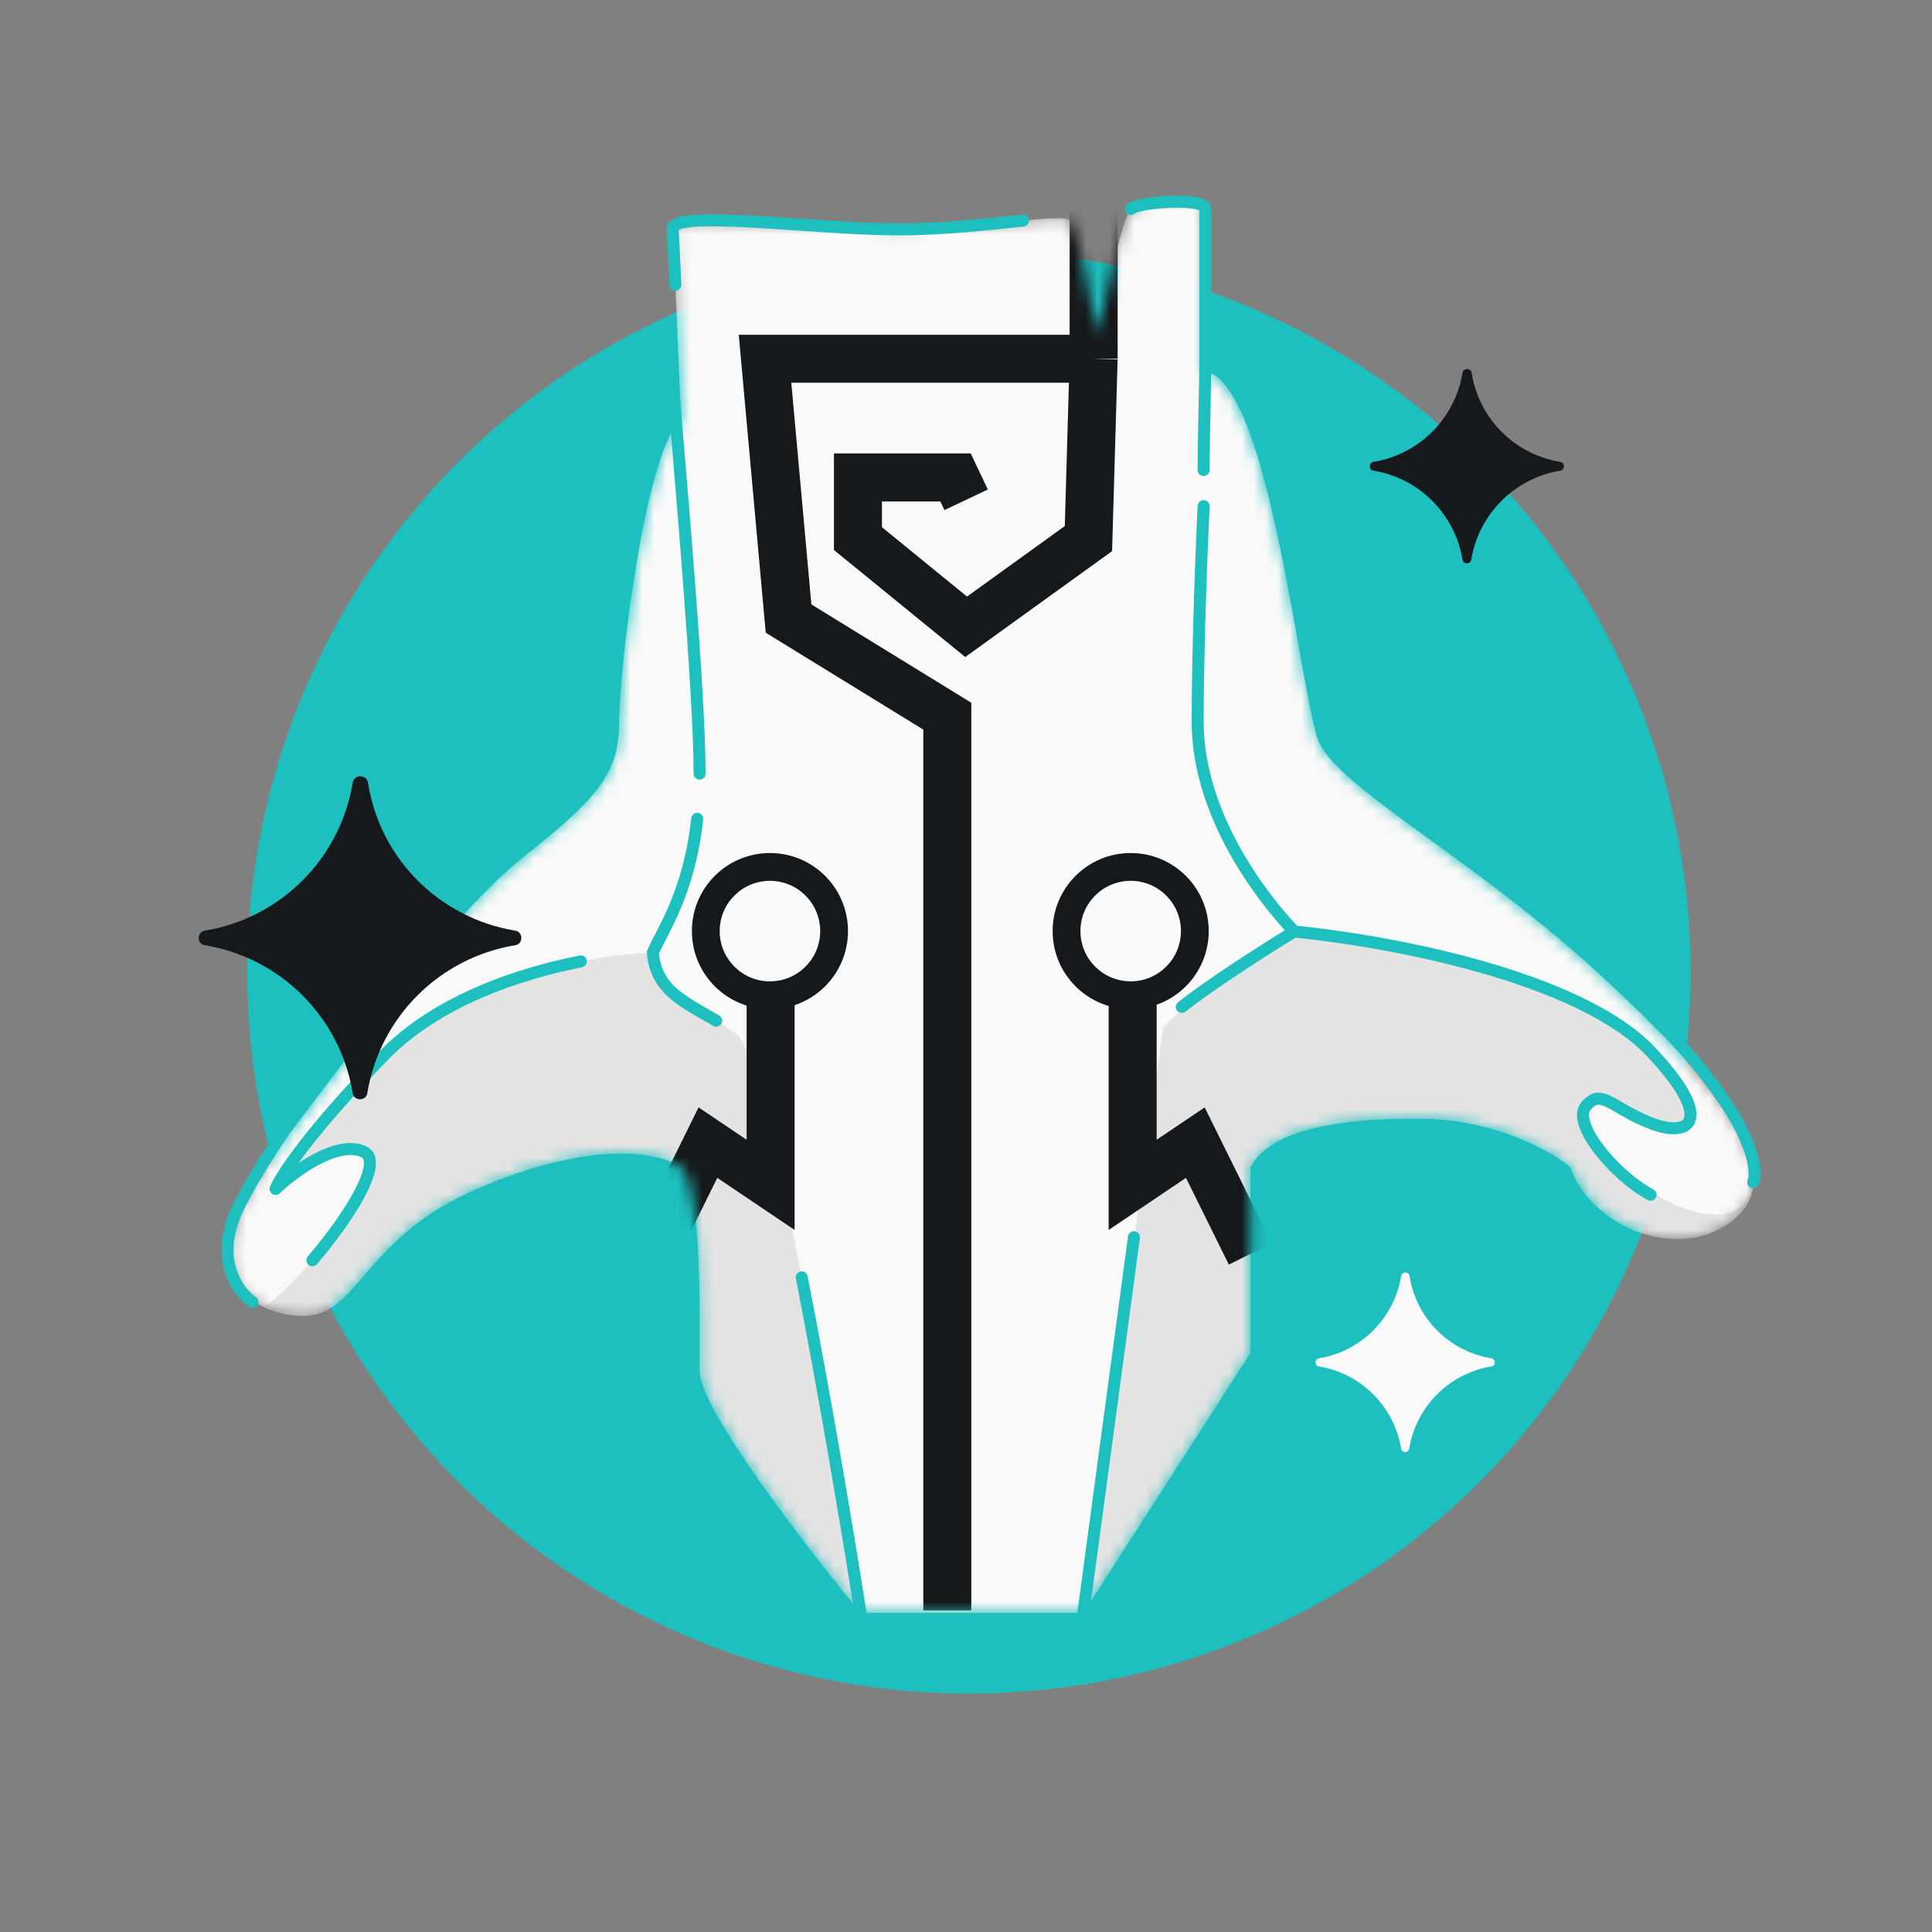
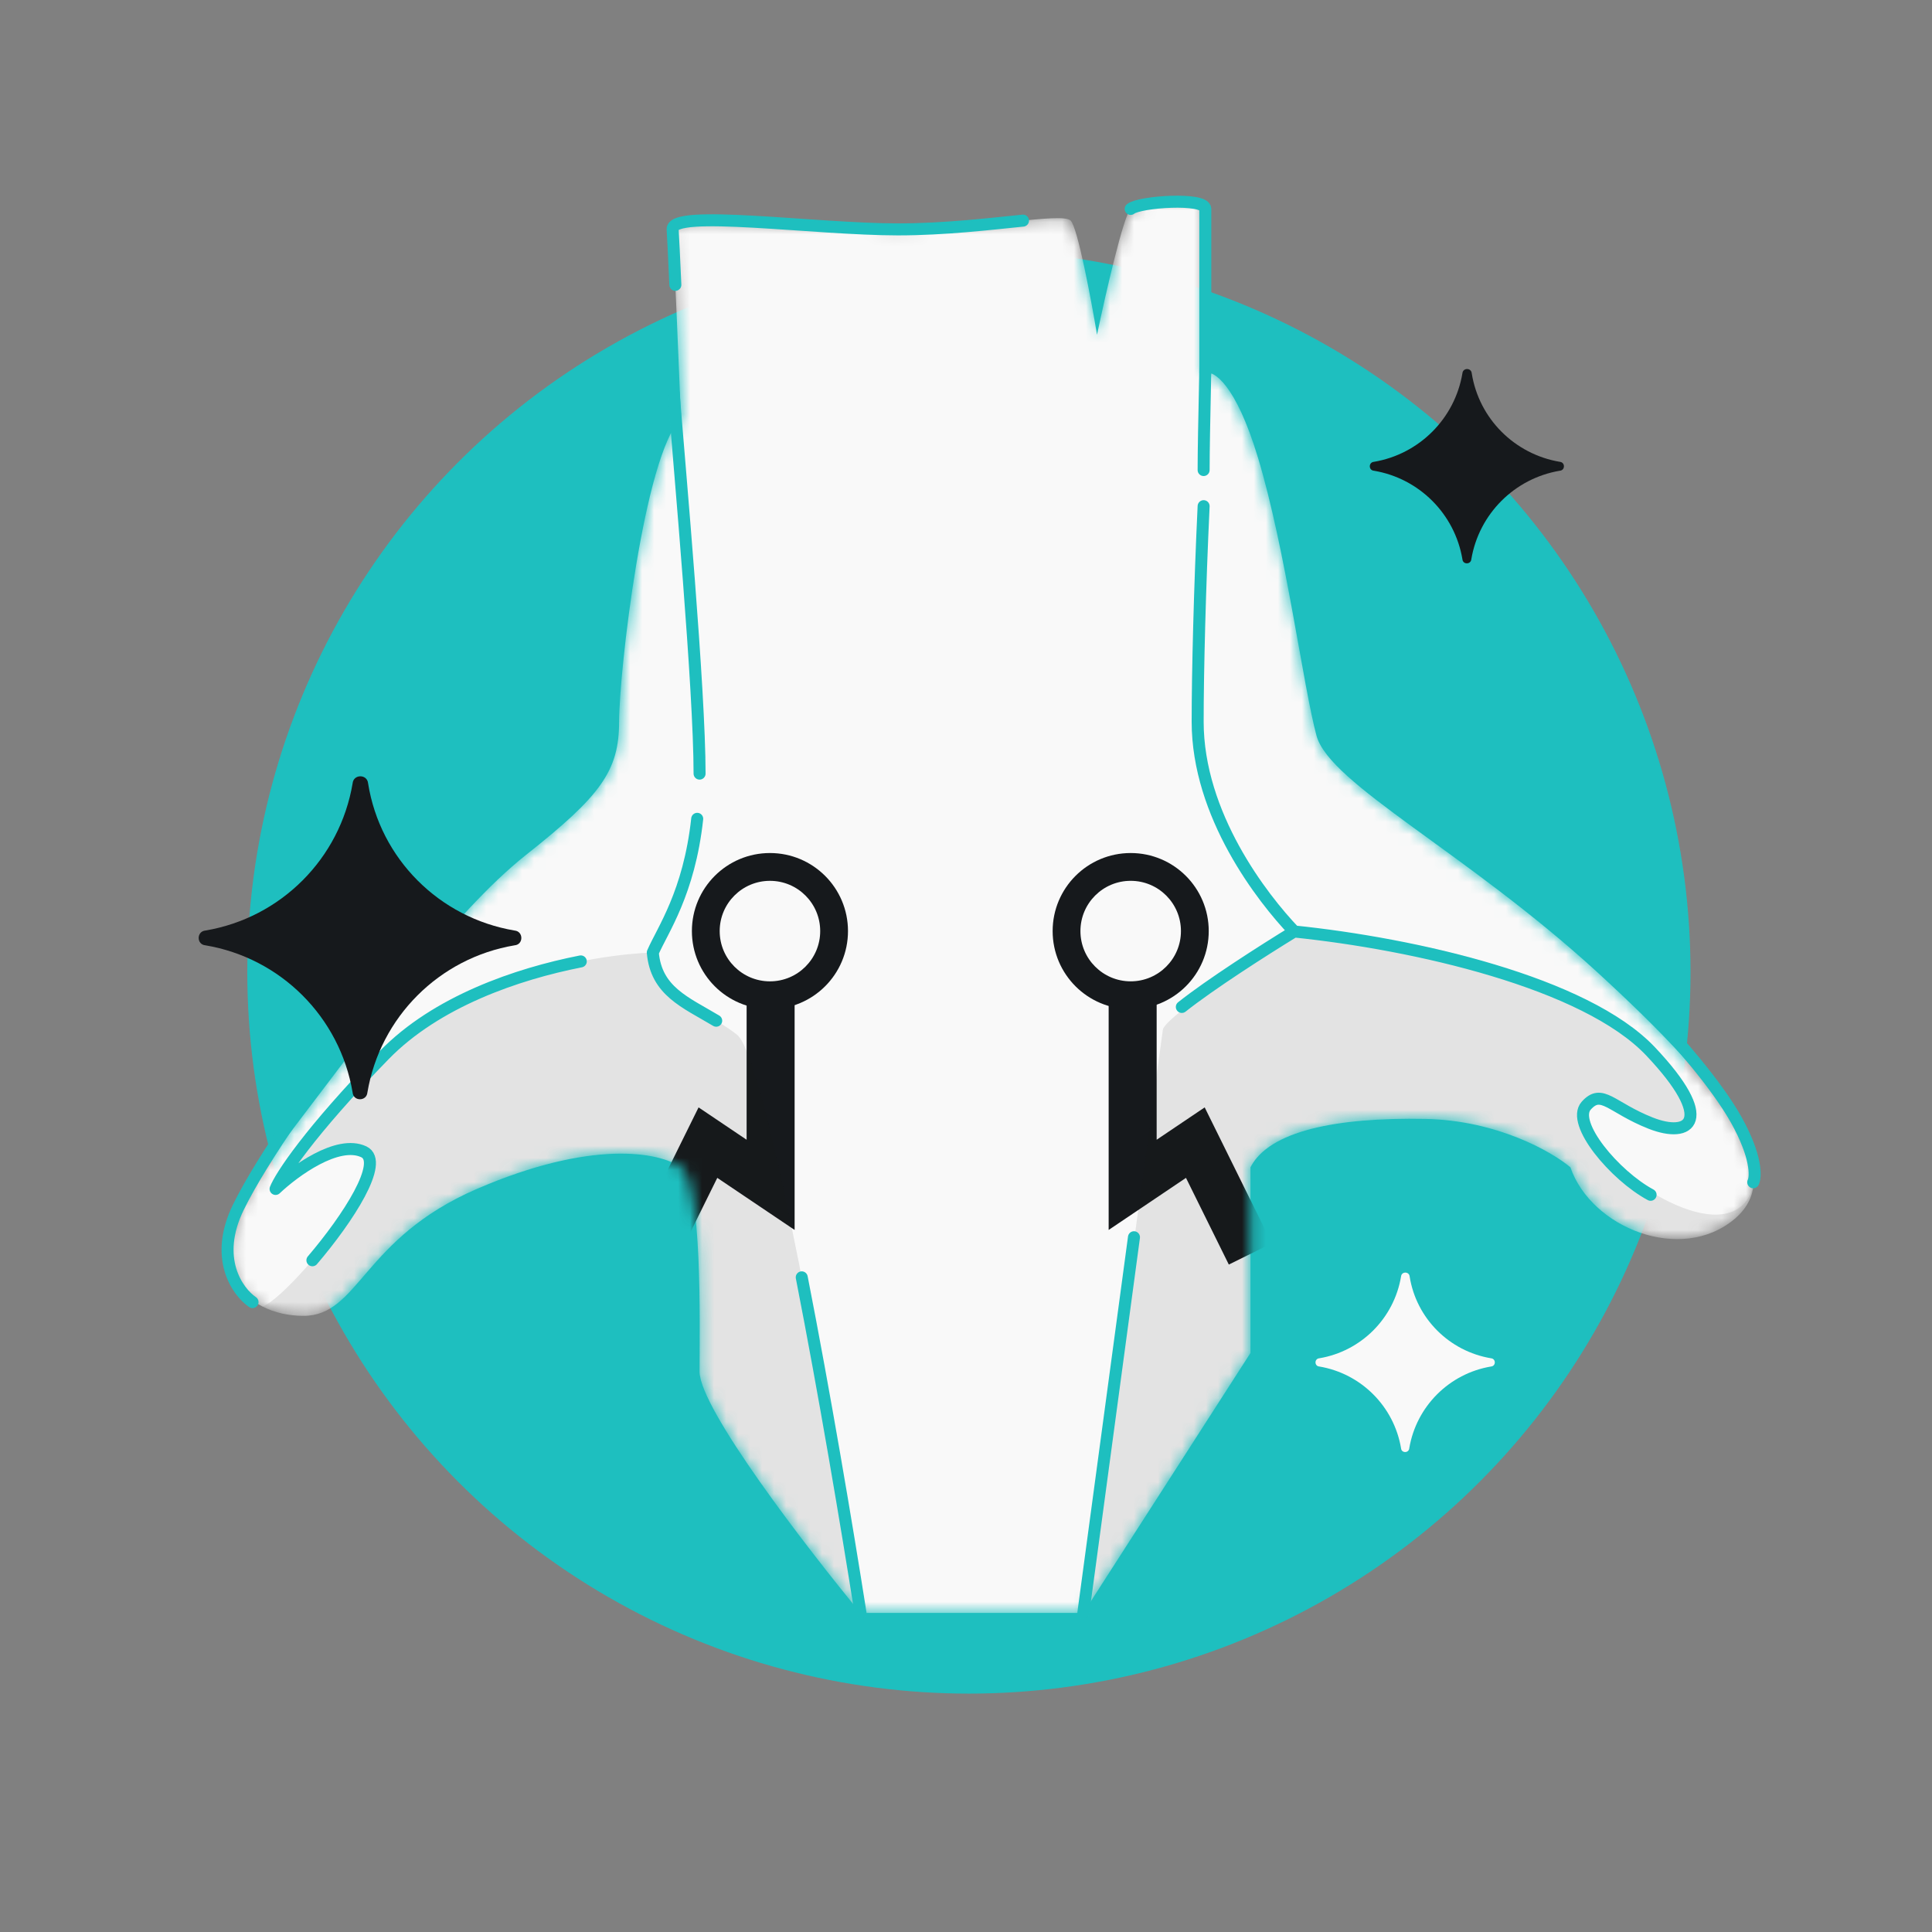
<svg xmlns="http://www.w3.org/2000/svg" width="161" height="161" viewBox="0 0 161 161" fill="none">
  <rect x="0" y="0" width="161" height="161" fill="#808080" stroke="none" />
  <circle cx="80.742" cy="81" r="60.134" fill="#1EBFBF" />
  <mask id="mask0_3517_2690" style="mask-type:alpha" maskUnits="userSpaceOnUse" x="19" y="16" width="128" height="119">
    <path d="M104.204 112.749V97.274C105.751 94.261 111.299 93.099 118.781 93.243C124.767 93.358 129.333 95.978 130.868 97.274C132.594 102.313 140.076 105.329 144.537 101.588C148.997 97.847 143.944 90.932 133.063 80.978C122.182 71.023 110.808 65.334 109.71 61.31C108.613 57.286 107.149 45.823 104.832 38.14C102.979 31.994 101.133 30.864 100.442 31.067V17.409C100.442 16.434 94.955 16.8 94.223 17.409C93.638 17.897 92.109 24.604 91.418 27.897C90.931 24.97 89.809 18.97 89.223 18.385C88.492 17.653 81.785 19.116 74.834 19.116C67.883 19.116 55.932 17.409 56.054 19.116C56.151 20.482 56.559 30.183 56.75 34.862C53.655 37.957 51.592 56.01 51.592 60.136C51.592 64.263 50.045 66.326 43.855 71.226C37.666 76.126 30.444 86.184 22.965 95.985C15.486 105.785 20.644 109.654 25.286 109.654C29.928 109.654 30.186 103.206 39.729 99.08C49.271 94.953 54.945 95.985 56.75 97.274C58.556 98.564 58.298 110.427 58.298 114.296C58.298 117.391 67.238 128.996 71.708 134.412H90.277L104.204 112.749Z" fill="#F9F9F9" />
  </mask>
  <g mask="url(#mask0_3517_2690)">
    <path d="M104.204 97.274V112.749L90.277 134.412H71.708C67.238 128.996 58.298 117.391 58.298 114.296C58.298 110.427 58.556 98.564 56.75 97.274C54.945 95.985 49.271 94.953 39.729 99.08C30.186 103.206 29.928 109.654 25.286 109.654C24.114 109.654 22.91 109.407 21.884 108.881C18.845 107.323 17.373 103.311 22.965 95.985C30.444 86.184 37.666 76.126 43.855 71.226C50.045 66.326 51.592 64.263 51.592 60.136C51.592 56.01 53.655 37.957 56.75 34.862C56.559 30.183 56.151 20.482 56.054 19.116C55.932 17.409 67.883 19.116 74.834 19.116C81.785 19.116 88.492 17.653 89.223 18.385C89.809 18.97 90.931 24.97 91.418 27.897C92.109 24.604 93.638 17.897 94.223 17.409C94.955 16.8 100.442 16.434 100.442 17.409V31.067C101.133 30.864 102.979 31.994 104.832 38.14C107.149 45.823 108.613 57.286 109.71 61.31C110.808 65.334 122.182 71.023 133.063 80.978C143.944 90.932 148.997 97.847 144.537 101.588C140.076 105.329 132.594 102.313 130.868 97.274C129.333 95.978 124.767 93.358 118.781 93.243C111.299 93.099 105.751 94.261 104.204 97.274Z" fill="#F9F9F9" />
    <path d="M64.218 80.614V98.737L58.994 95.219L54.41 104.494" stroke="#16191C" stroke-width="4" />
    <path d="M94.388 80.614V98.737L99.611 95.219L104.195 104.494" stroke="#16191C" stroke-width="4" />
    <circle cx="6.504" cy="6.504" r="6.504" transform="matrix(-1 0 0 1 100.728 71.086)" fill="#16191C" />
    <circle cx="4.188" cy="4.188" r="4.188" transform="matrix(-1 0 0 1 98.412 73.402)" fill="#F9F9F9" />
    <circle cx="64.162" cy="77.59" r="6.504" fill="#16191C" />
    <circle cx="4.188" cy="4.188" r="4.188" transform="matrix(-1 0 0 1 68.35 73.403)" fill="#F9F9F9" />
-     <path d="M91.136 16.513V29.896M80.511 41.649L79.629 39.787H71.495V44.883L80.511 52.233L90.703 44.883L91.136 29.896M91.136 29.896H63.753L65.713 51.547L78.943 59.681V134.2" stroke="#16191C" stroke-width="4" />
    <path opacity="0.1" d="M104.203 97.274V112.748L90.276 134.412H71.708C67.237 128.996 58.297 117.39 58.297 114.295C58.297 110.427 58.555 98.564 56.749 97.274C54.944 95.984 49.27 94.953 39.728 99.079C30.185 103.206 29.928 109.653 25.285 109.653C24.114 109.653 22.909 109.407 21.883 108.881C24.04 108.108 33.049 97.274 30.316 95.984C28.13 94.953 24.504 97.618 22.964 99.079C23.365 98.048 25.739 94.371 32.024 87.919C38.309 81.466 49.559 79.537 54.398 79.379C54.74 83.307 58.297 83.82 61.401 86.211C63.884 88.124 69.307 119.142 71.708 134.412H90.276C92.434 118.579 96.78 86.691 96.907 85.802C97.066 84.692 107.376 77.872 107.931 77.634C108.486 77.396 126.021 78.188 136.006 86.211C145.991 94.234 139.507 95.05 136.006 92.714C132.505 90.379 131.185 92.072 133.062 95.244C134.939 98.415 144.32 104.582 146.108 98.912C145.957 99.934 145.443 100.827 144.536 101.588C140.076 105.329 132.593 102.313 130.867 97.274C129.332 95.978 124.766 93.357 118.78 93.242C111.298 93.098 105.751 94.261 104.203 97.274Z" fill="#16191C" />
    <path d="M90.278 134.412C91.391 126.14 93.098 113.469 94.498 103.103M71.709 134.412C70.554 127.069 68.701 116.084 66.812 106.445M56.136 32.772C56.652 39.248 58.298 57.449 58.298 64.468M100.511 25.874C100.533 28.182 100.302 35.913 100.302 39.17M107.853 77.624C105.171 74.815 99.805 67.904 99.805 60.136C99.805 56.015 99.982 48.929 100.302 42.181M107.853 77.624C117.861 78.652 132.111 81.87 137.55 87.616C142.99 93.362 140.845 94.894 137.55 93.592C134.256 92.289 133.49 90.68 132.187 92.136C130.885 93.592 134.562 97.959 137.55 99.567M107.853 77.624C105.285 79.195 100.858 82.029 98.486 83.912M59.683 85.06C57.109 83.52 54.679 82.592 54.4 79.379C55.205 77.515 57.427 74.427 58.101 68.235M48.399 80.117C43.07 81.166 36.365 83.465 32.025 87.919C25.74 94.371 23.366 98.048 22.965 99.079C24.505 97.618 28.131 94.953 30.317 95.984C32.062 96.808 29.022 101.52 26.034 105.022" stroke="#1EBFBF" stroke-linecap="round" stroke-linejoin="round" />
  </g>
  <path d="M94.223 17.409C94.955 16.8 100.442 16.434 100.442 17.409C100.442 18.19 100.442 26.84 100.442 31.067M85.249 18.385C82.518 18.66 78.714 19.116 74.834 19.116C67.883 19.116 55.932 17.409 56.054 19.116C56.092 19.65 56.177 21.455 56.279 23.737M146.103 98.522C146.336 98.057 146.383 96.372 144.707 93.355C143.031 90.339 139.586 86.466 138.073 84.906M21.044 108.508C19.787 107.647 17.79 104.863 19.857 100.617C21.924 96.372 26.863 89.585 29.074 86.722" stroke="#1EBFBF" stroke-linecap="round" stroke-linejoin="round" />
  <path d="M17.121 78.777C16.367 78.715 16.368 77.613 17.121 77.544C23.399 76.488 28.328 71.559 29.384 65.281C29.456 64.495 30.604 64.495 30.675 65.281C31.673 71.559 36.602 76.488 42.88 77.544C43.633 77.613 43.634 78.715 42.88 78.777C36.602 79.833 31.673 84.762 30.617 91.04C30.548 91.793 29.447 91.794 29.384 91.04C28.328 84.762 23.399 79.833 17.121 78.777Z" fill="#16191C" />
  <path d="M109.94 113.875C109.521 113.84 109.521 113.228 109.94 113.19C113.428 112.604 116.167 109.865 116.754 106.376C116.794 105.94 117.431 105.94 117.471 106.376C118.025 109.865 120.764 112.604 124.253 113.19C124.671 113.228 124.671 113.84 124.253 113.875C120.764 114.462 118.025 117.201 117.439 120.689C117.401 121.107 116.788 121.108 116.754 120.689C116.167 117.201 113.428 114.462 109.94 113.875Z" fill="#F9F9F9" />
  <path d="M114.49 39.227C114.037 39.189 114.037 38.527 114.49 38.486C118.267 37.85 121.233 34.885 121.868 31.107C121.911 30.634 122.602 30.634 122.645 31.107C123.245 34.885 126.211 37.85 129.988 38.486C130.441 38.527 130.441 39.189 129.988 39.227C126.211 39.862 123.245 42.828 122.61 46.605C122.569 47.058 121.906 47.059 121.868 46.605C121.233 42.828 118.267 39.862 114.49 39.227Z" fill="#16191C" />
</svg>